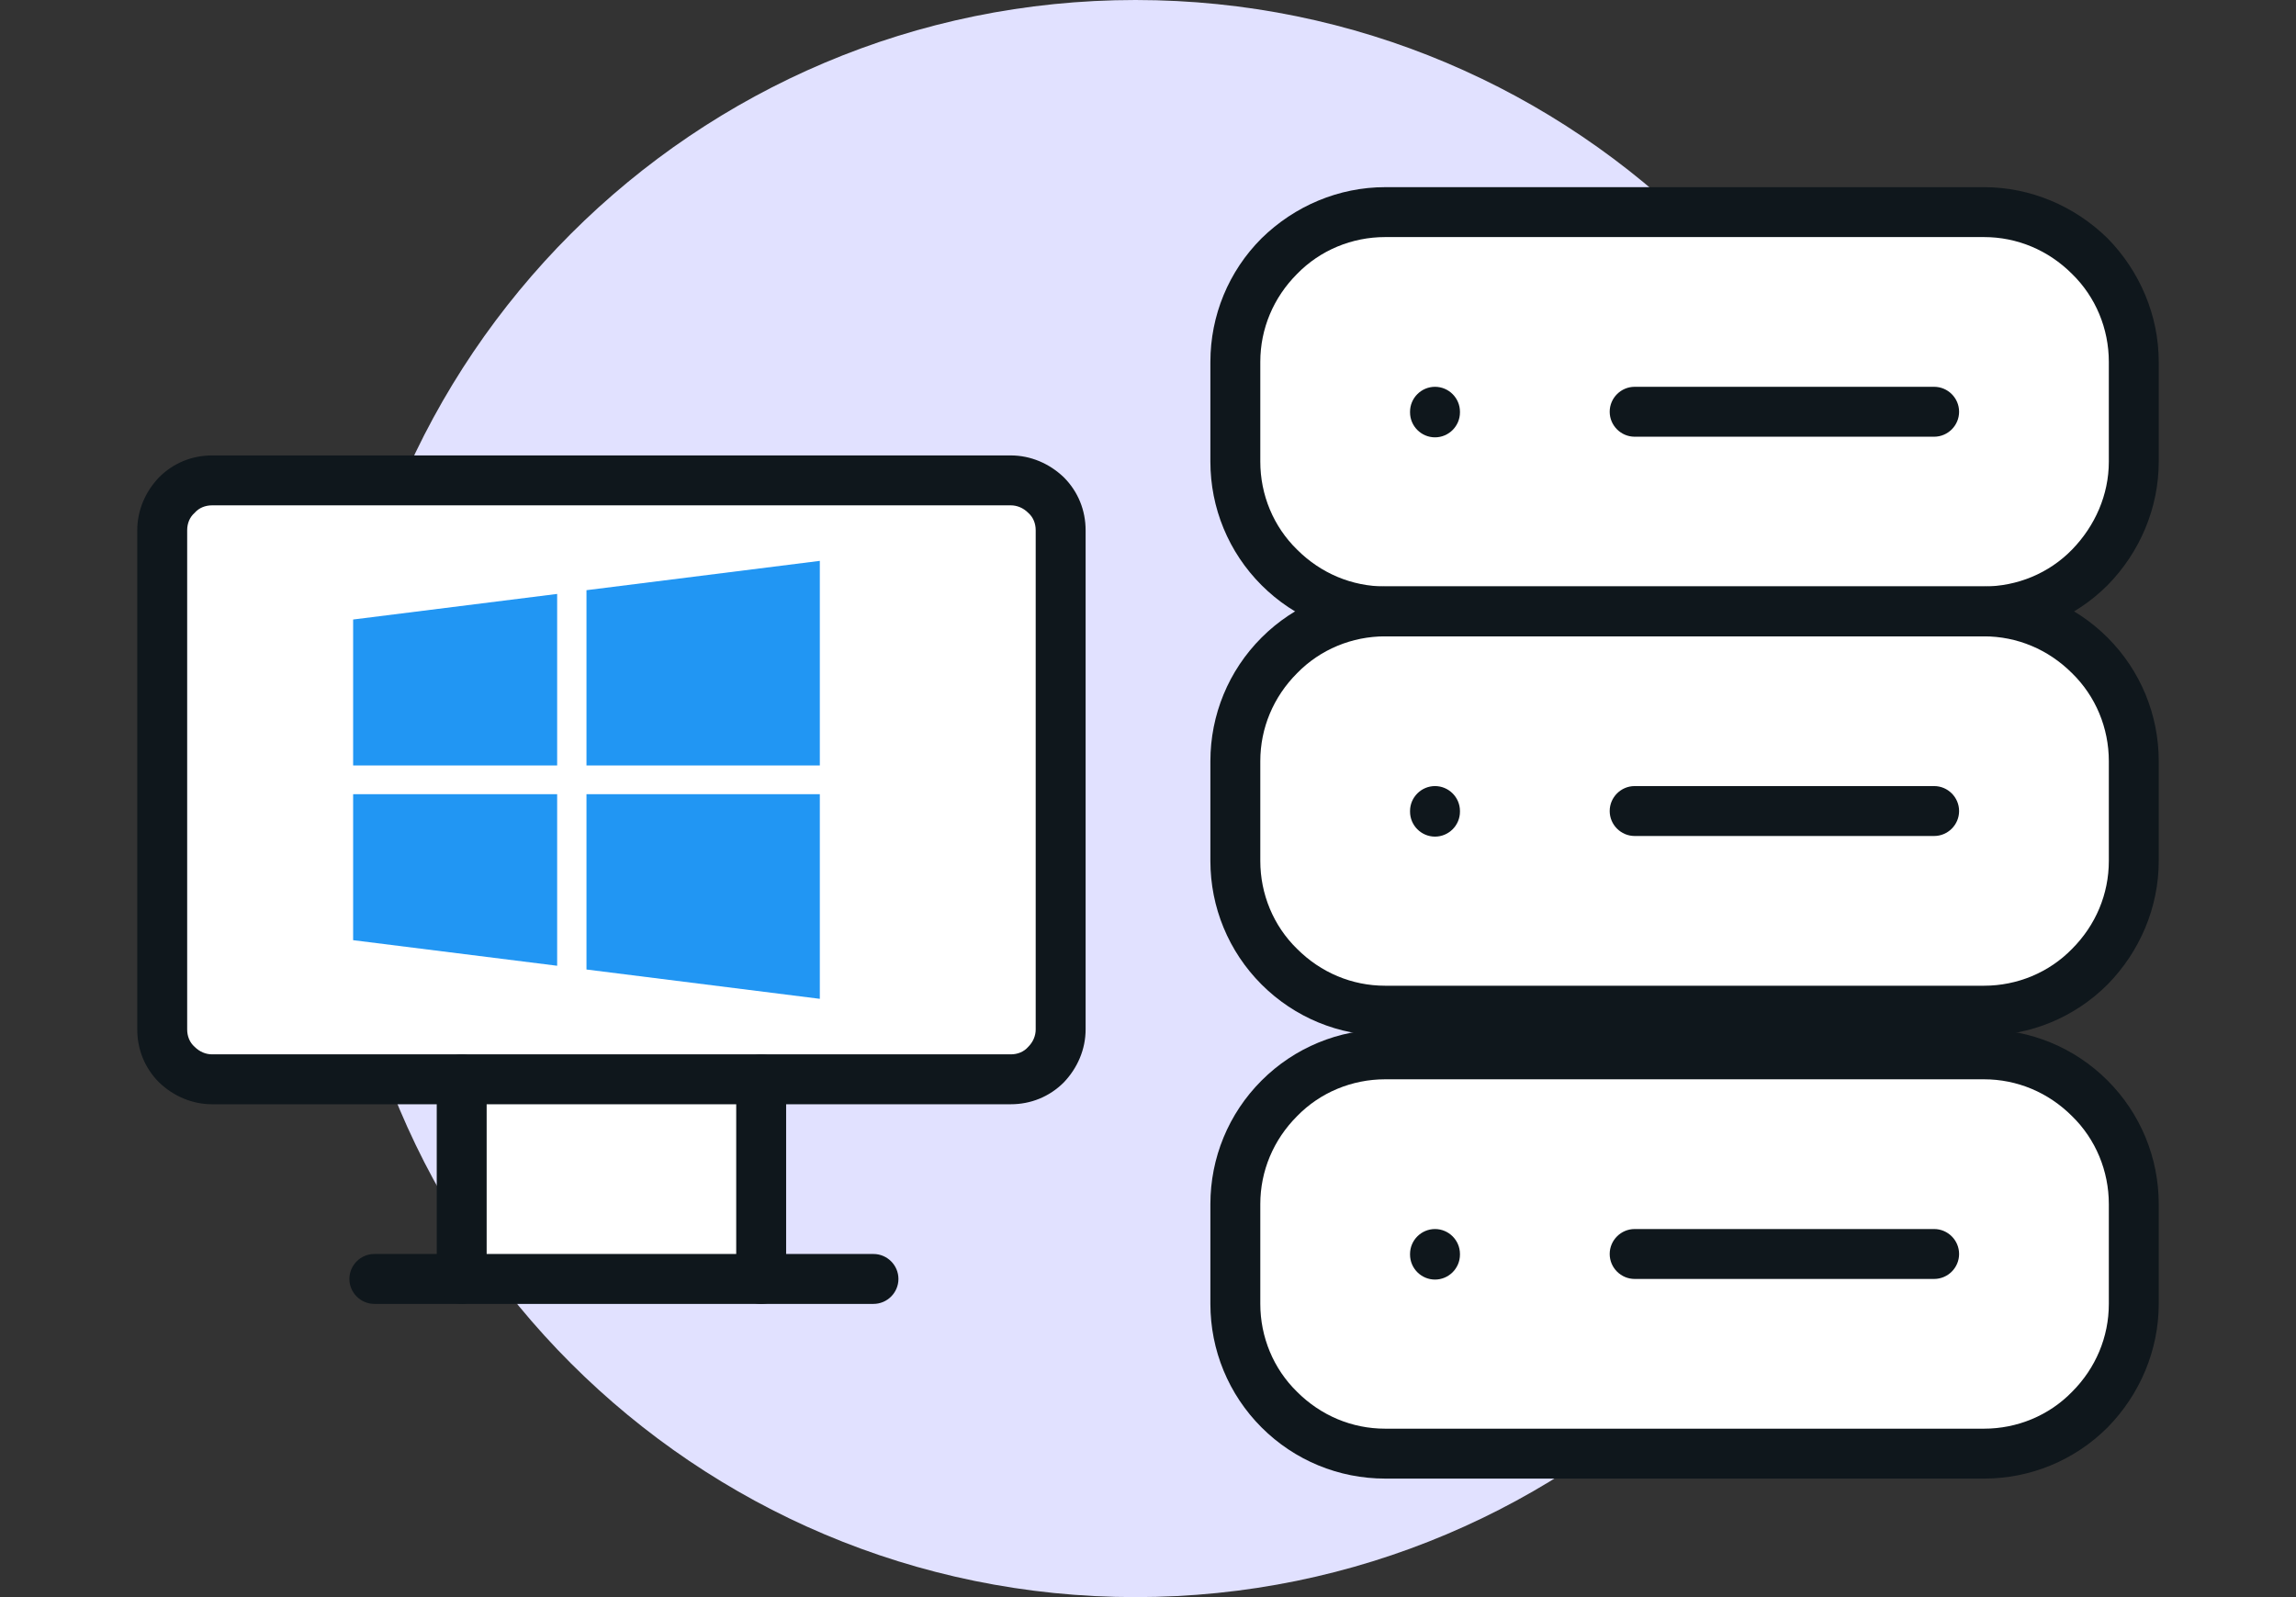
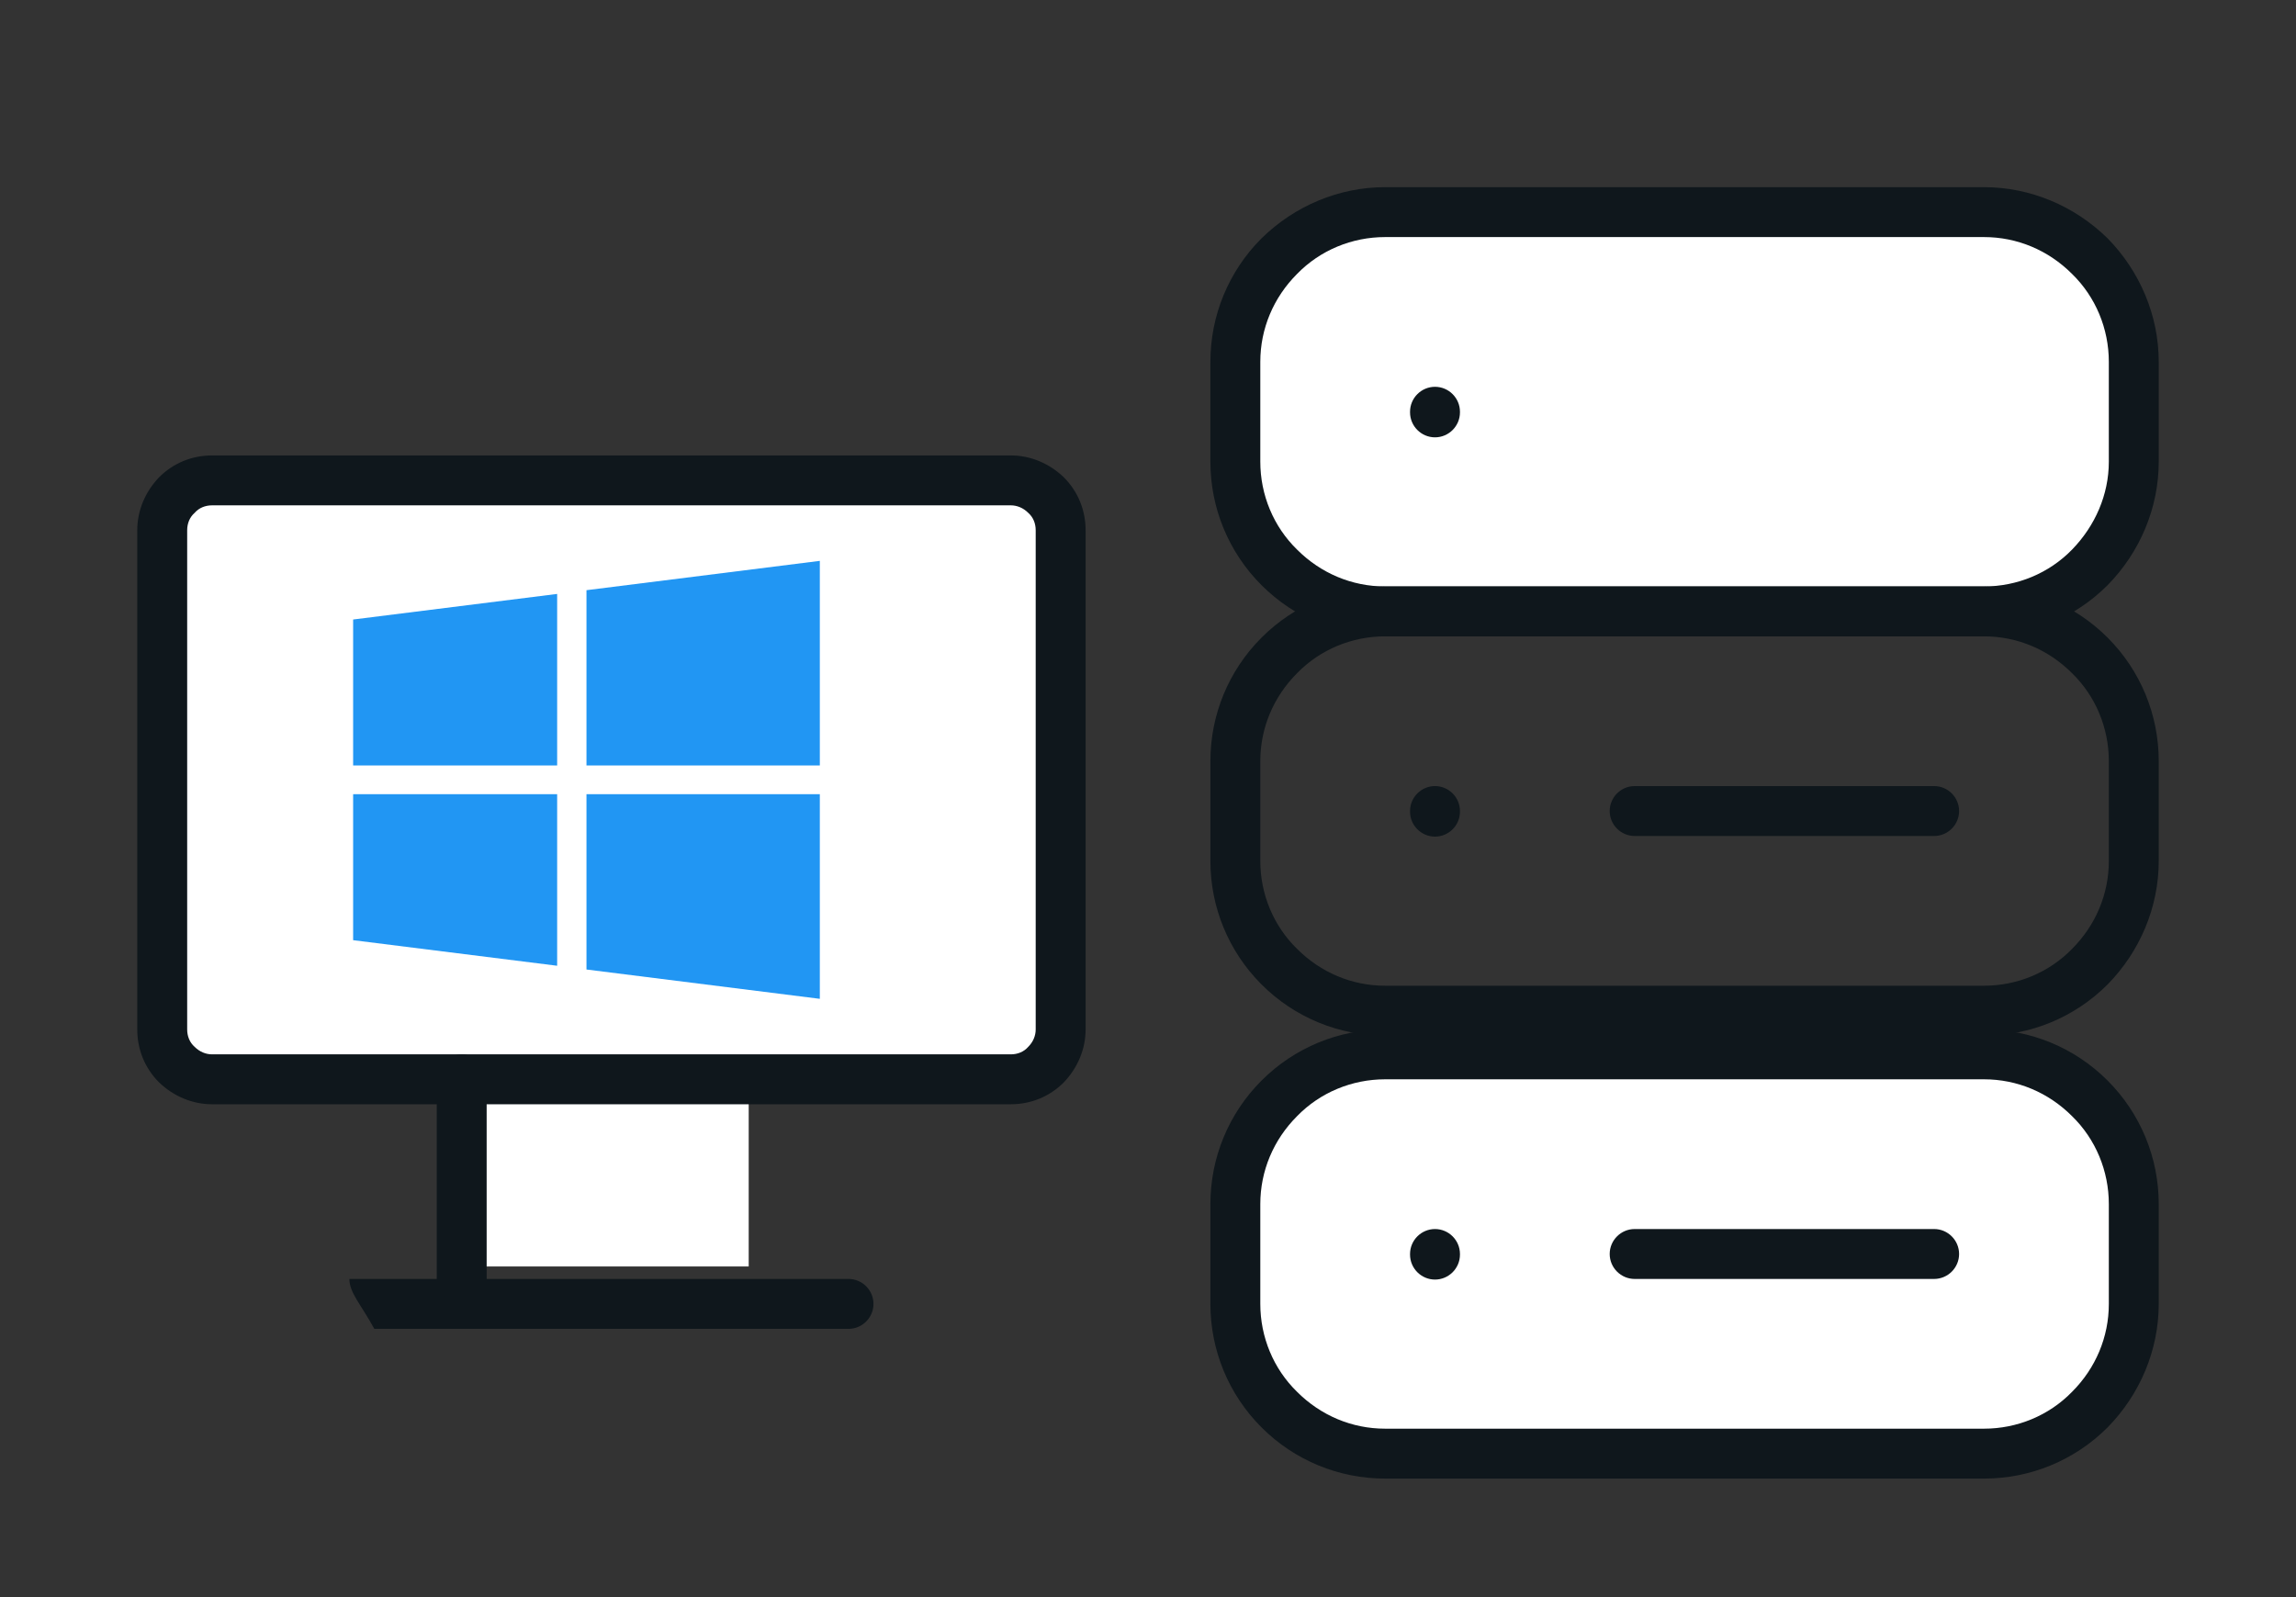
<svg xmlns="http://www.w3.org/2000/svg" version="1.1" id="Layer_1" x="0px" y="0px" viewBox="0 0 368 256" style="enable-background:new 0 0 368 256;" xml:space="preserve">
  <rect x="0" y="0" width="368" height="256" fill="#333333" stroke="none" />
  <style type="text/css">
	.st0{fill-rule:evenodd;clip-rule:evenodd;fill:#E1E1FF;}
	.st1{fill:#FFFFFF;}
	.st2{fill-rule:evenodd;clip-rule:evenodd;fill:#0F171C;}
	.st3{fill:#2196F3;}
</style>
-   <path class="st0" d="M310,128C310,57.3,252.7,0,182,0S54,57.3,54,128c0,70.7,57.3,128,128,128S310,198.7,310,128z" />
  <rect x="29" y="79" class="st1" width="138" height="92" />
  <rect x="76" y="175" class="st1" width="44" height="28" />
  <path class="st1" d="M217,37h106c8.8,0,16,7.2,16,16v27c0,8.8-7.2,16-16,16H217c-8.8,0-16-7.2-16-16V53C201,44.2,208.2,37,217,37z" />
-   <path class="st1" d="M217,99h106c8.8,0,16,7.2,16,16v29c0,8.8-7.2,16-16,16H217c-8.8,0-16-7.2-16-16v-29C201,106.2,208.2,99,217,99z  " />
  <path class="st2" d="M222,38c-5.3,0-10.4,2.1-14.1,5.9c-3.8,3.8-5.9,8.8-5.9,14.1v16c0,5.3,2.1,10.4,5.9,14.1  c3.8,3.8,8.8,5.9,14.1,5.9h96c5.3,0,10.4-2.1,14.1-5.9S338,79.3,338,74V58c0-5.3-2.1-10.4-5.9-14.1c-3.8-3.8-8.8-5.9-14.1-5.9H222z   M202.2,38.2C207.5,33,214.6,30,222,30h96c7.4,0,14.5,3,19.8,8.2C343,43.5,346,50.6,346,58v16c0,7.4-3,14.5-8.2,19.8  c-5.3,5.3-12.4,8.2-19.8,8.2h-96c-7.4,0-14.5-2.9-19.8-8.2c-5.3-5.3-8.2-12.4-8.2-19.8V58C194,50.6,196.9,43.5,202.2,38.2z" />
  <path class="st2" d="M222,102c-5.3,0-10.4,2.1-14.1,5.9c-3.8,3.8-5.9,8.8-5.9,14.1v16c0,5.3,2.1,10.4,5.9,14.1  c3.8,3.8,8.8,5.9,14.1,5.9h96c5.3,0,10.4-2.1,14.1-5.9c3.8-3.8,5.9-8.8,5.9-14.1v-16c0-5.3-2.1-10.4-5.9-14.1  c-3.8-3.8-8.8-5.9-14.1-5.9H222z M202.2,102.2c5.3-5.3,12.4-8.2,19.8-8.2h96c7.4,0,14.5,2.9,19.8,8.2c5.3,5.3,8.2,12.4,8.2,19.8v16  c0,7.4-3,14.5-8.2,19.8c-5.3,5.3-12.4,8.2-19.8,8.2h-96c-7.4,0-14.5-2.9-19.8-8.2c-5.3-5.3-8.2-12.4-8.2-19.8v-16  C194,114.6,196.9,107.5,202.2,102.2z" />
  <path class="st2" d="M230,62c2.2,0,4,1.8,4,4v0.1c0,2.2-1.8,4-4,4s-4-1.8-4-4V66C226,63.8,227.8,62,230,62z" />
  <path class="st2" d="M230,126c2.2,0,4,1.8,4,4v0.1c0,2.2-1.8,4-4,4s-4-1.8-4-4V130C226,127.8,227.8,126,230,126z" />
-   <path class="st2" d="M258,66c0-2.2,1.8-4,4-4h48c2.2,0,4,1.8,4,4s-1.8,4-4,4h-48C259.8,70,258,68.2,258,66z" />
  <path class="st2" d="M258,130c0-2.2,1.8-4,4-4h48c2.2,0,4,1.8,4,4s-1.8,4-4,4h-48C259.8,134,258,132.2,258,130z" />
  <path class="st1" d="M217,170h106c8.8,0,16,7.2,16,16v29c0,8.8-7.2,16-16,16H217c-8.8,0-16-7.2-16-16v-29  C201,177.2,208.2,170,217,170z" />
  <path class="st2" d="M222,173c-5.3,0-10.4,2.1-14.1,5.9c-3.8,3.8-5.9,8.8-5.9,14.1v16c0,5.3,2.1,10.4,5.9,14.1  c3.8,3.8,8.8,5.9,14.1,5.9h96c5.3,0,10.4-2.1,14.1-5.9c3.8-3.8,5.9-8.8,5.9-14.1v-16c0-5.3-2.1-10.4-5.9-14.1  c-3.8-3.8-8.8-5.9-14.1-5.9H222z M202.2,173.2c5.3-5.3,12.4-8.2,19.8-8.2h96c7.4,0,14.5,2.9,19.8,8.2c5.3,5.3,8.2,12.4,8.2,19.8v16  c0,7.4-3,14.5-8.2,19.8c-5.3,5.3-12.4,8.2-19.8,8.2h-96c-7.4,0-14.5-2.9-19.8-8.2c-5.3-5.3-8.2-12.4-8.2-19.8v-16  C194,185.6,196.9,178.5,202.2,173.2z" />
  <path class="st2" d="M230,197c2.2,0,4,1.8,4,4v0.1c0,2.2-1.8,4-4,4s-4-1.8-4-4V201C226,198.8,227.8,197,230,197z" />
  <path class="st2" d="M258,201c0-2.2,1.8-4,4-4h48c2.2,0,4,1.8,4,4s-1.8,4-4,4h-48C259.8,205,258,203.2,258,201z" />
  <path class="st2" d="M34,81c-1.1,0-2.1,0.4-2.8,1.2C30.4,82.9,30,83.9,30,85v80c0,1.1,0.4,2.1,1.2,2.8c0.8,0.8,1.8,1.2,2.8,1.2h128  c1.1,0,2.1-0.4,2.8-1.2c0.8-0.8,1.2-1.8,1.2-2.8V85c0-1.1-0.4-2.1-1.2-2.8c-0.8-0.8-1.8-1.2-2.8-1.2H34z M25.5,76.5  c2.3-2.3,5.3-3.5,8.5-3.5h128c3.2,0,6.2,1.3,8.5,3.5c2.3,2.3,3.5,5.3,3.5,8.5v80c0,3.2-1.3,6.2-3.5,8.5c-2.3,2.3-5.3,3.5-8.5,3.5H34  c-3.2,0-6.2-1.3-8.5-3.5c-2.3-2.3-3.5-5.3-3.5-8.5V85C22,81.8,23.3,78.8,25.5,76.5z" />
-   <path class="st2" d="M56,205c0-2.2,1.8-4,4-4h80c2.2,0,4,1.8,4,4s-1.8,4-4,4H60C57.8,209,56,207.2,56,205z" />
+   <path class="st2" d="M56,205h80c2.2,0,4,1.8,4,4s-1.8,4-4,4H60C57.8,209,56,207.2,56,205z" />
  <path class="st2" d="M74,169c2.2,0,4,1.8,4,4v32c0,2.2-1.8,4-4,4s-4-1.8-4-4v-32C70,170.8,71.8,169,74,169z" />
-   <path class="st2" d="M122,169c2.2,0,4,1.8,4,4v32c0,2.2-1.8,4-4,4s-4-1.8-4-4v-32C118,170.8,119.8,169,122,169z" />
  <g>
    <g>
      <polygon class="st3" points="56.6,99.3 56.6,122.7 89.3,122.7 89.3,95.2   " />
    </g>
  </g>
  <g>
    <g>
      <polygon class="st3" points="94,94.6 94,122.7 131.4,122.7 131.4,89.9   " />
    </g>
  </g>
  <g>
    <g>
      <polygon class="st3" points="94,127.3 94,155.4 131.4,160.1 131.4,127.3   " />
    </g>
  </g>
  <g>
    <g>
      <polygon class="st3" points="56.6,127.3 56.6,150.7 89.3,154.8 89.3,127.3   " />
    </g>
  </g>
</svg>